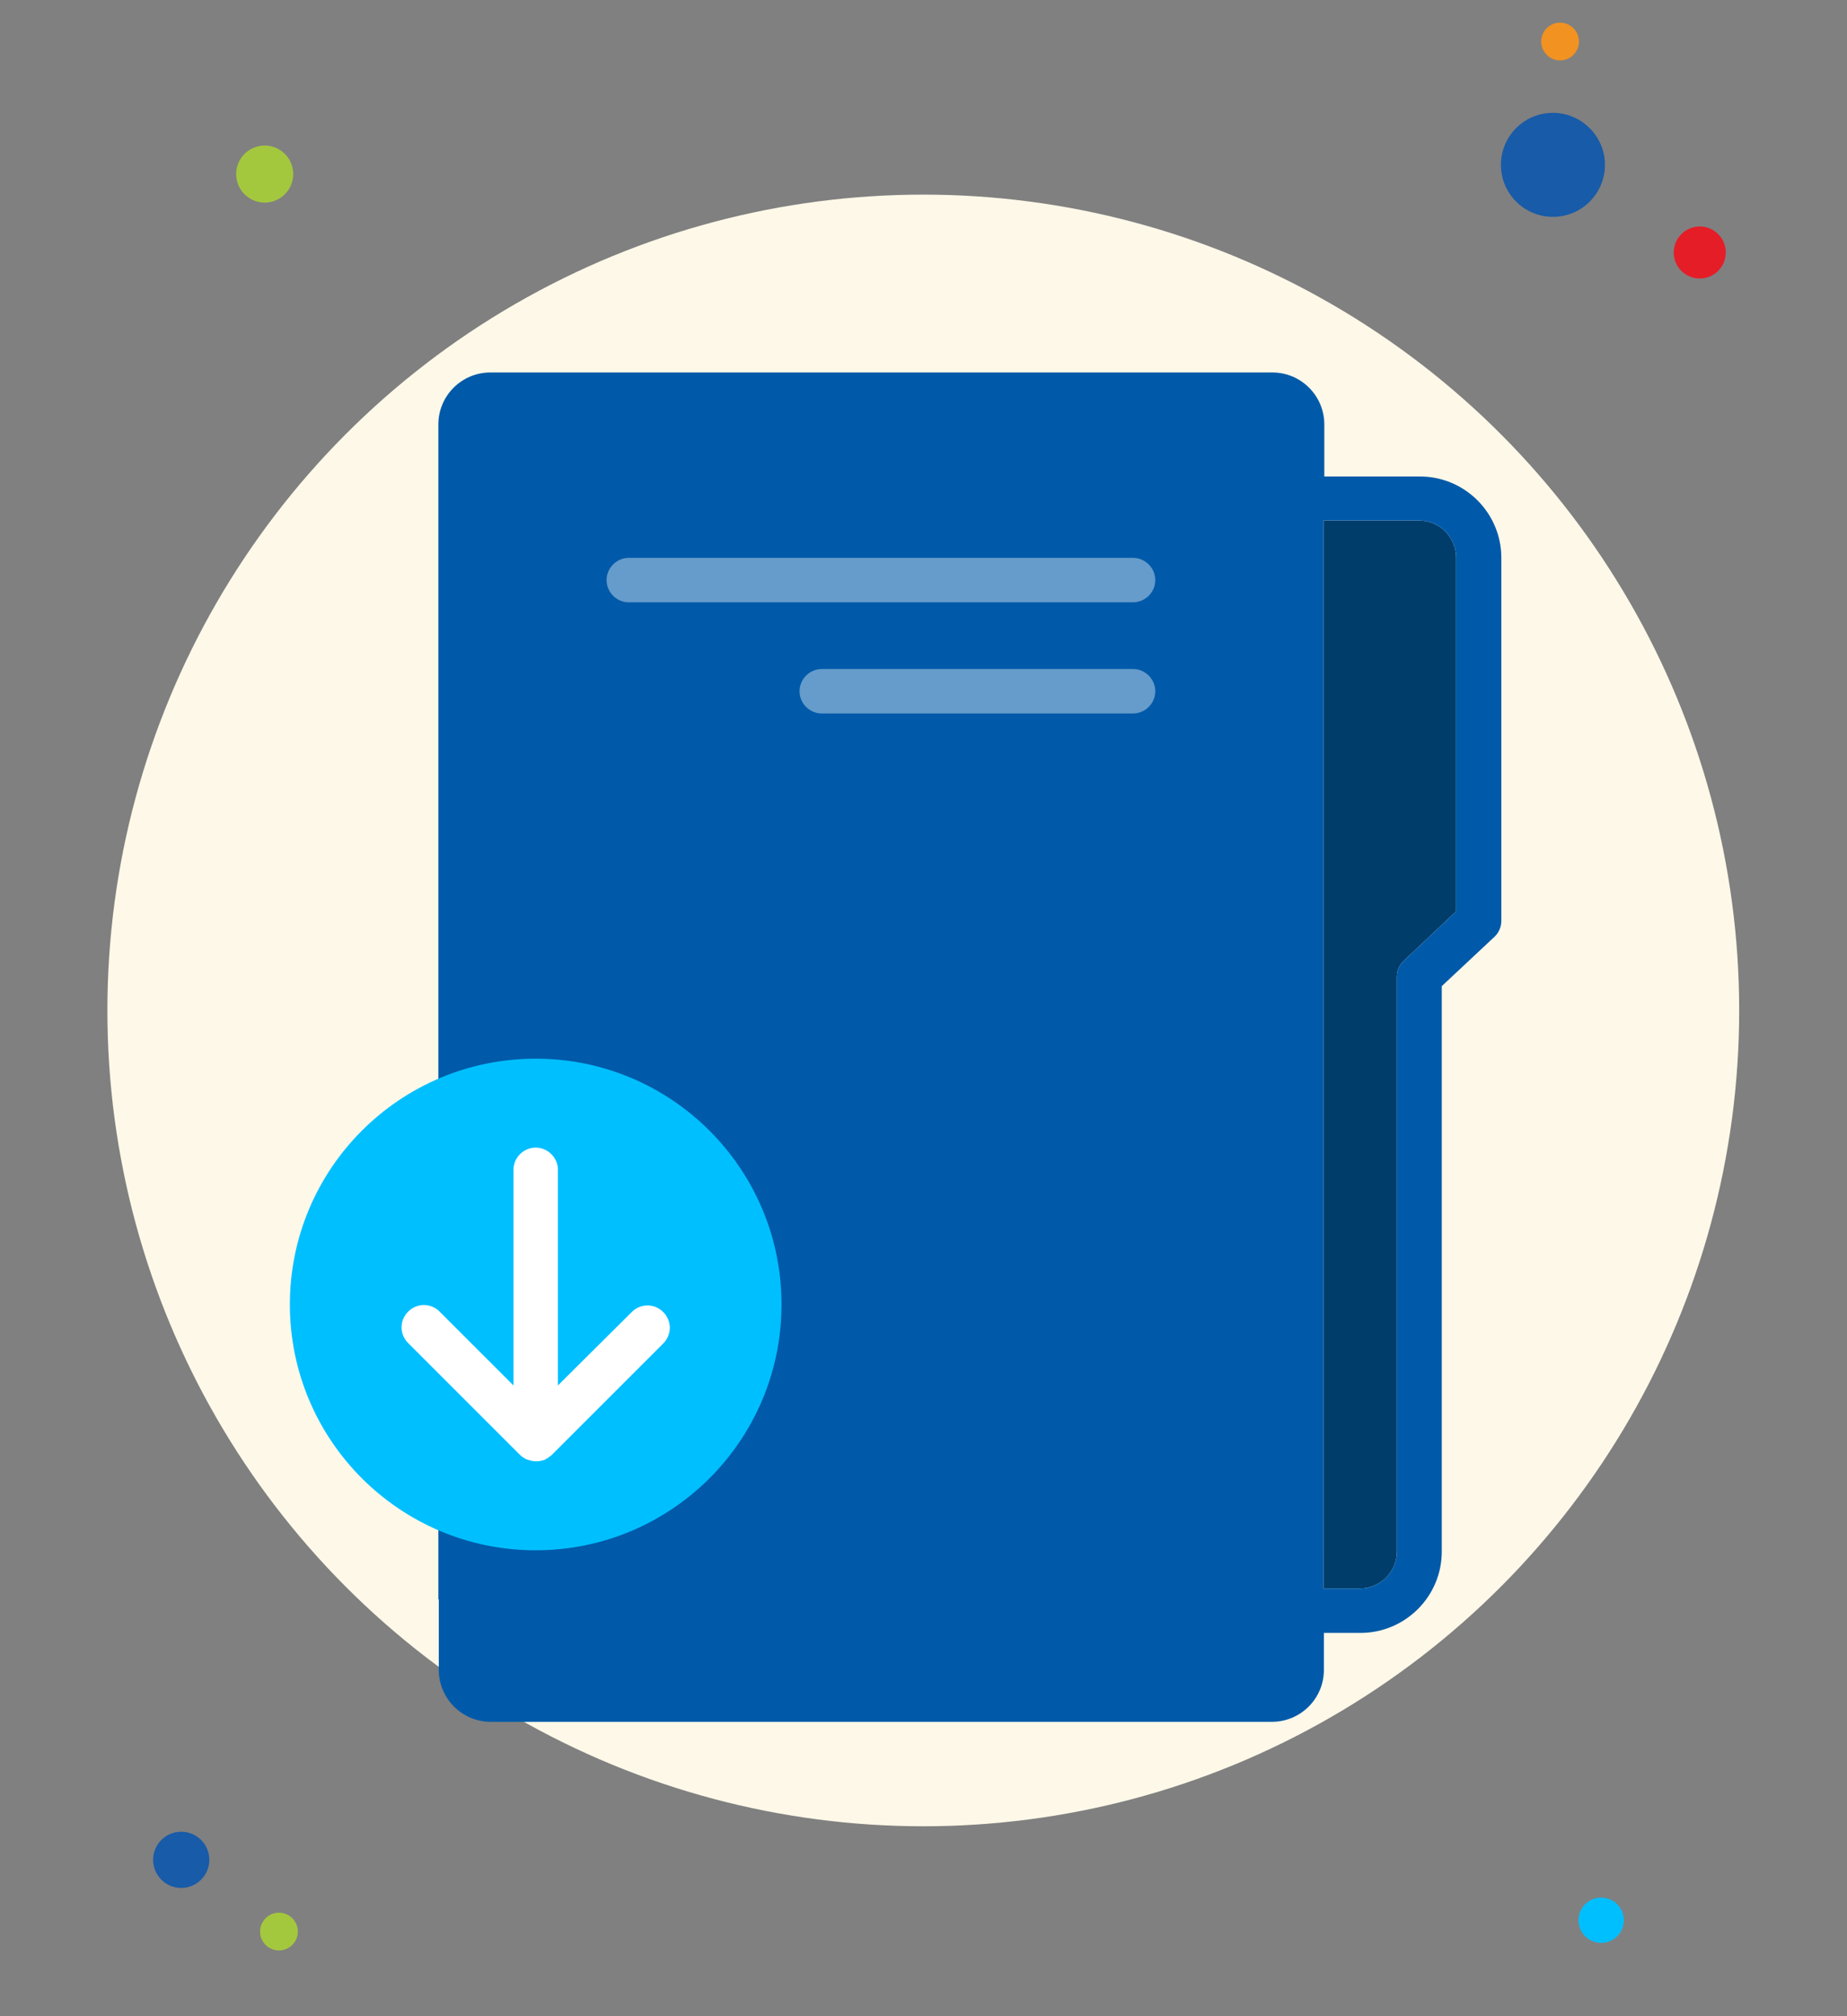
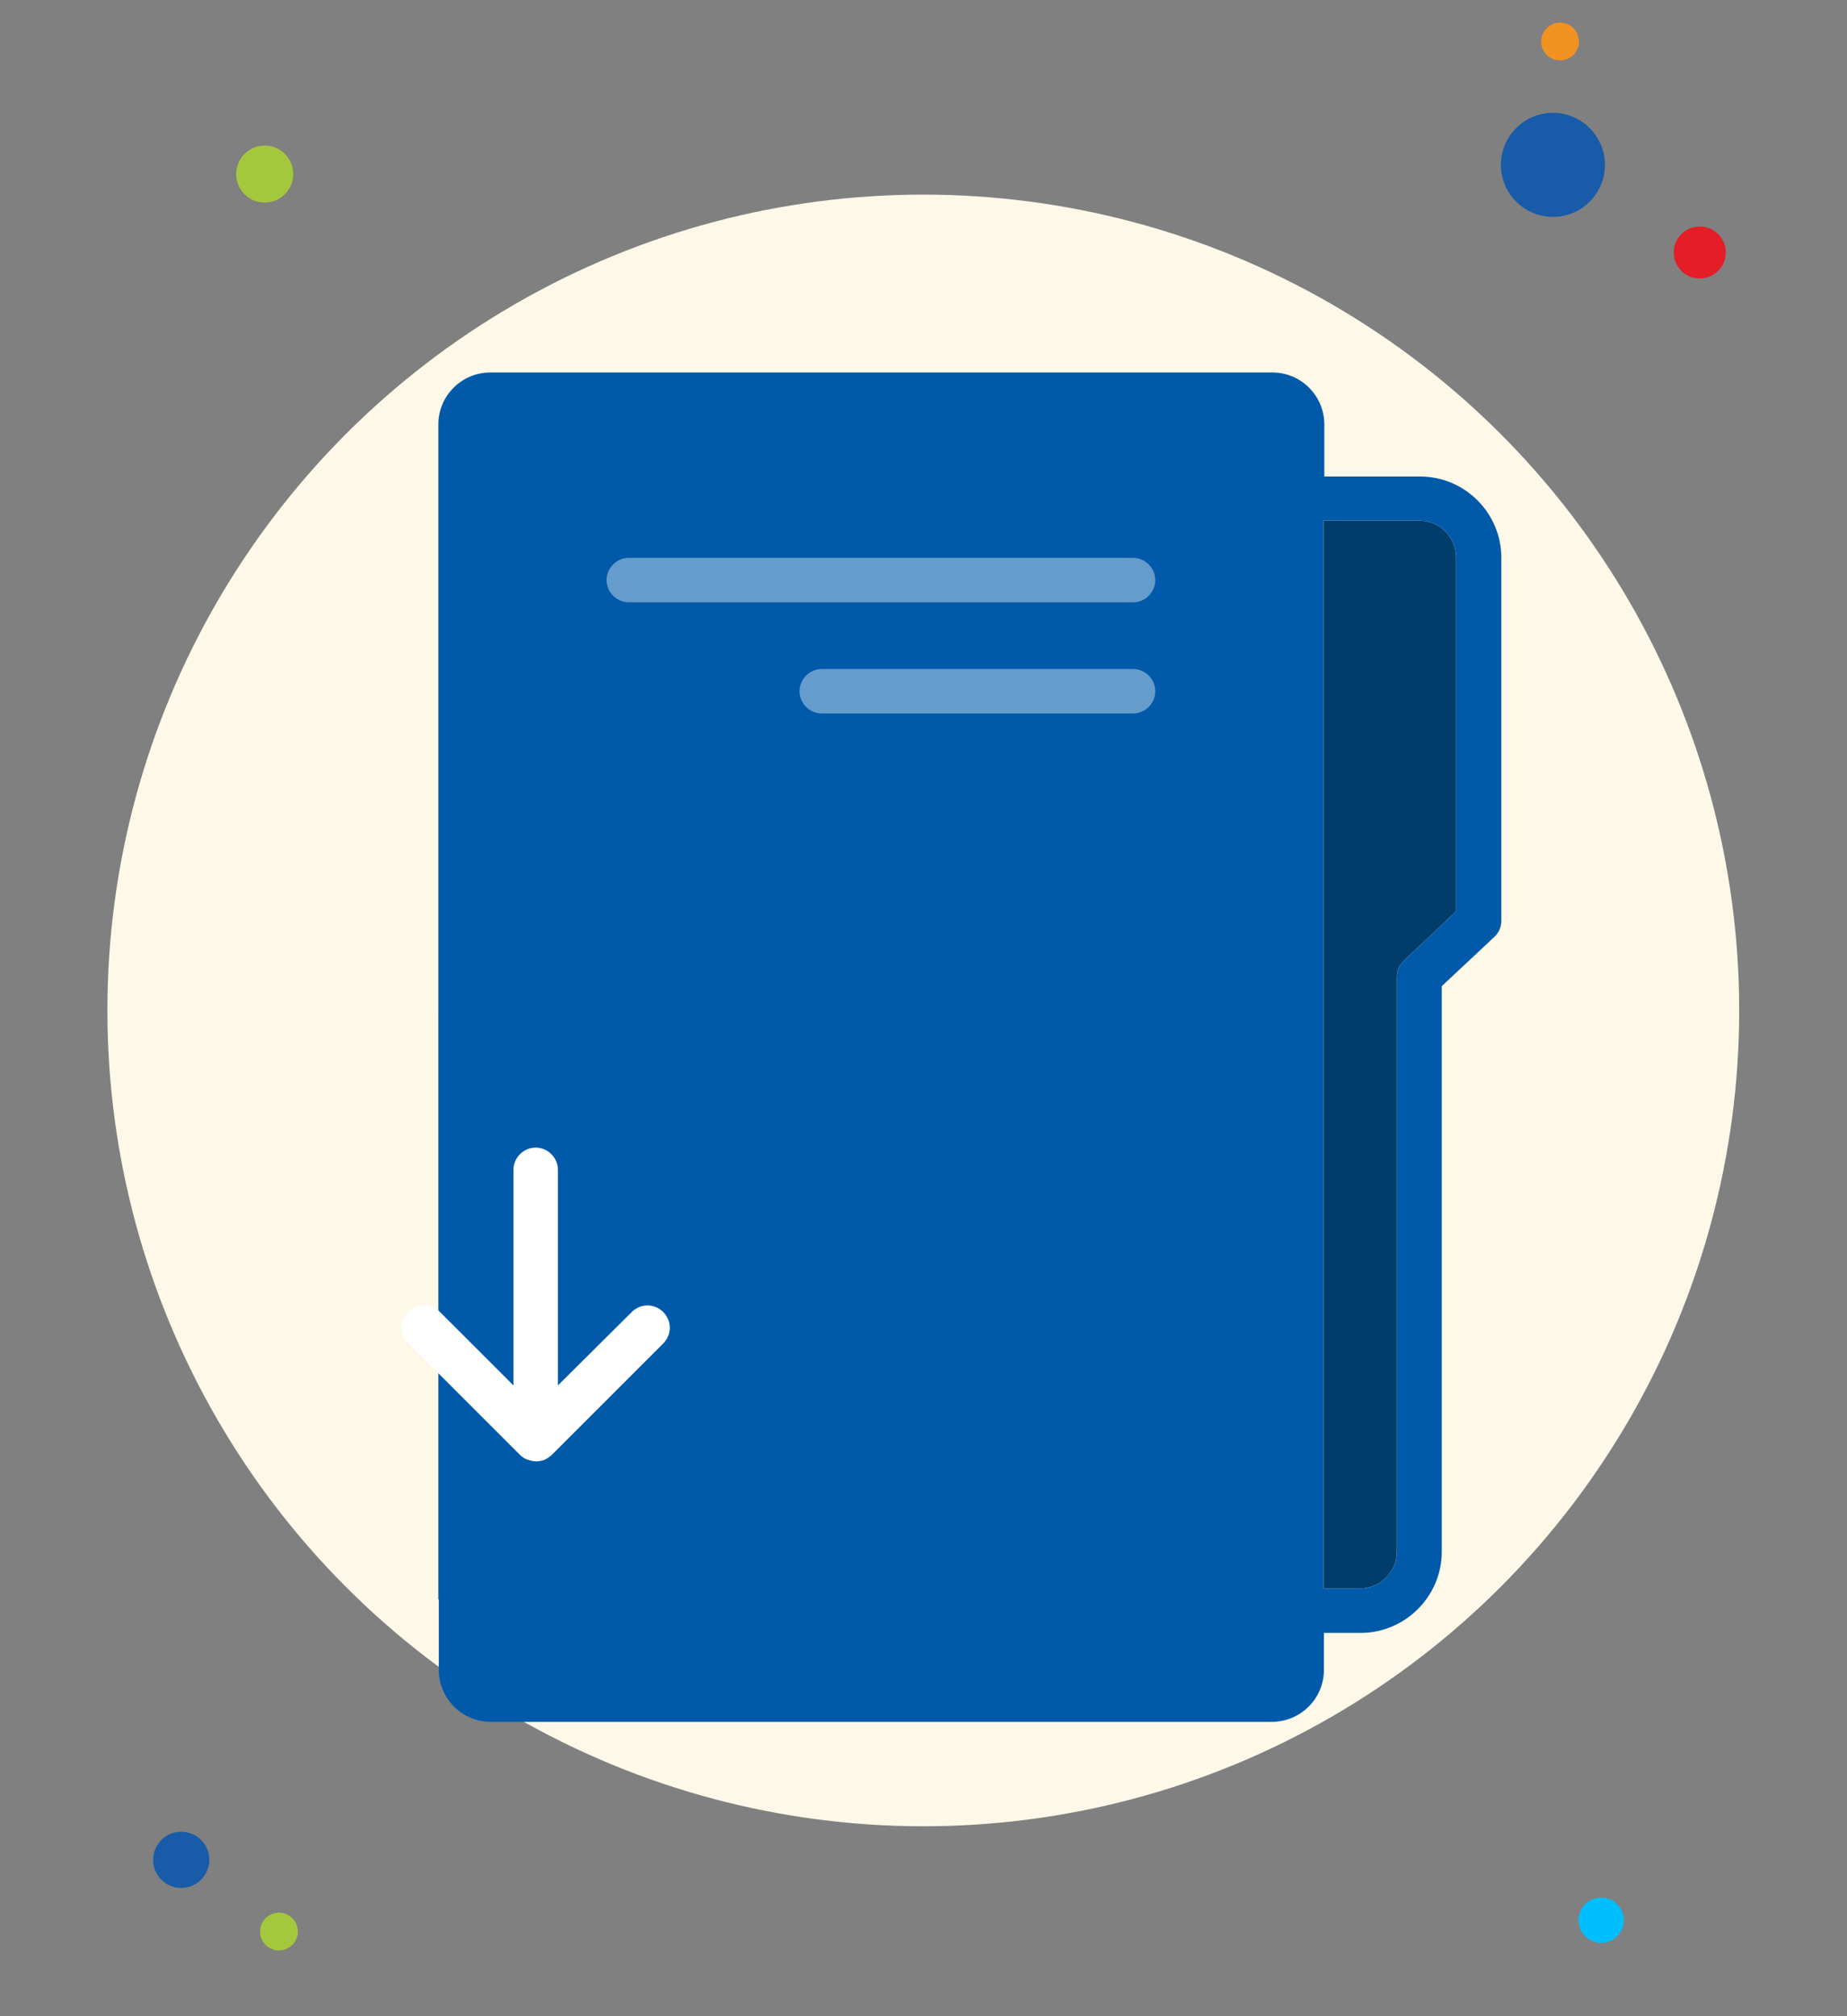
<svg xmlns="http://www.w3.org/2000/svg" version="1.1" id="Layer_1" x="0px" y="0px" viewBox="0 0 440.3 480.7" style="enable-background:new 0 0 440.3 480.7;" xml:space="preserve">
  <rect x="0" y="0" width="440.3" height="480.7" fill="#808080" stroke="none" />
  <style type="text/css">
	.st0{display:none;}
	.st1{fill:#FEF8E8;enable-background:new    ;}
	.st2{fill:#185BA8;}
	.st3{fill:#00BFFF;}
	.st4{fill:#A4C83D;}
	.st5{fill:#E51D27;}
	.st6{fill:#F29221;}
	.st7{fill:#FFFFFF;}
	.st8{fill:#003D6B;enable-background:new    ;}
	.st9{fill:#005AA9;}
	.st10{opacity:0.4;fill:#FFFFFF;}
</style>
  <circle class="st1" cx="220.1" cy="240.9" r="194.5" />
  <g>
    <g>
      <g>
        <path class="st2" d="M43.2,436.7c-3.7,0-6.7,3-6.7,6.7s3,6.7,6.7,6.7c3.7,0,6.7-3,6.7-6.7S46.9,436.7,43.2,436.7z" />
        <path class="st2" d="M370.2,51.7c6.9,0,12.4-5.6,12.4-12.4s-5.6-12.4-12.4-12.4c-6.9,0-12.4,5.6-12.4,12.4S363.3,51.7,370.2,51.7     z" />
        <circle class="st3" cx="381.7" cy="457.8" r="5.4" />
        <circle class="st4" cx="66.5" cy="460.5" r="4.5" />
        <circle class="st5" cx="405.2" cy="60.2" r="6.2" />
        <circle class="st6" cx="371.9" cy="9.9" r="4.5" />
        <circle class="st4" cx="63.1" cy="41.5" r="6.8" />
      </g>
    </g>
    <g>
-       <path class="st7" d="M304.9,398.1c0,1-0.8,1.8-1.8,1.8H116.9c-1,0-1.8-0.8-1.8-1.8v-14.2c4.1,0.7,8.3,1.1,12.6,1.1    c40.8,0,74-33.2,74-74s-33.2-74-74-74c-4.3,0-8.5,0.4-12.6,1.1v-137c0-1,0.8-1.8,1.8-1.8h186.2c1,0,1.8,0.8,1.8,1.8V398.1z" />
+       <path class="st7" d="M304.9,398.1c0,1-0.8,1.8-1.8,1.8H116.9c-1,0-1.8-0.8-1.8-1.8v-14.2c4.1,0.7,8.3,1.1,12.6,1.1    c40.8,0,74-33.2,74-74s-33.2-74-74-74c-4.3,0-8.5,0.4-12.6,1.1v-137c0-1,0.8-1.8,1.8-1.8h186.2c1,0,1.8,0.8,1.8,1.8V398.1" />
      <path class="st8" d="M347.1,217.3L334.7,229c-1.1,1-1.7,2.4-1.7,3.9v137c0,4.9-4,8.8-8.8,8.8h-8.7V124.1h22.8c4.9,0,8.8,4,8.8,8.8    C347.1,133,347.1,217.3,347.1,217.3z" />
      <path class="st9" d="M104.6,381.3v16.8c0,6.8,5.5,12.4,12.4,12.4h186.2c6.8,0,12.4-5.5,12.4-12.4v-8.8h8.7    c10.7,0,19.4-8.7,19.4-19.4V235.1l12.5-11.7c1.1-1,1.7-2.4,1.7-3.9V133c0-10.7-8.7-19.4-19.4-19.4h-22.8v-12.4    c0-6.8-5.5-12.4-12.4-12.4H116.9c-6.8,0-12.4,5.5-12.4,12.4v139.6V381.3z M347.1,217.3L334.7,229c-1.1,1-1.7,2.4-1.7,3.9v137    c0,4.9-4,8.8-8.8,8.8h-8.7V124.1h22.8c4.9,0,8.8,4,8.8,8.8C347.1,133,347.1,217.3,347.1,217.3z" />
      <path class="st10" d="M270.1,133H149.9c-2.9,0-5.3,2.4-5.3,5.3s2.4,5.3,5.3,5.3h120.2c2.9,0,5.3-2.4,5.3-5.3S273,133,270.1,133z" />
-       <circle class="st3" cx="127.7" cy="311" r="58.6" />
      <path class="st10" d="M270.1,159.5h-74.2c-2.9,0-5.3,2.4-5.3,5.3s2.4,5.3,5.3,5.3h74.2c2.9,0,5.3-2.4,5.3-5.3    S273,159.5,270.1,159.5z" />
      <path class="st7" d="M129.6,348.1c0,0,0.1,0,0.1,0c0.6-0.3,1.2-0.7,1.7-1.1c0,0,0,0,0,0l26.7-26.7c2.1-2.1,2.1-5.4,0-7.5    c-2.1-2.1-5.4-2.1-7.5,0L133,330.3v-51.4c0-2.9-2.4-5.3-5.3-5.3c-2.9,0-5.3,2.4-5.3,5.3v51.4l-17.6-17.6c-2.1-2.1-5.4-2.1-7.5,0    c-2.1,2.1-2.1,5.4,0,7.5l26.6,26.6c0.5,0.5,1.1,0.9,1.8,1.2c0,0,0,0,0.1,0c0.6,0.2,1.3,0.4,1.9,0.4h0    C128.4,348.4,129,348.3,129.6,348.1z" />
    </g>
  </g>
</svg>